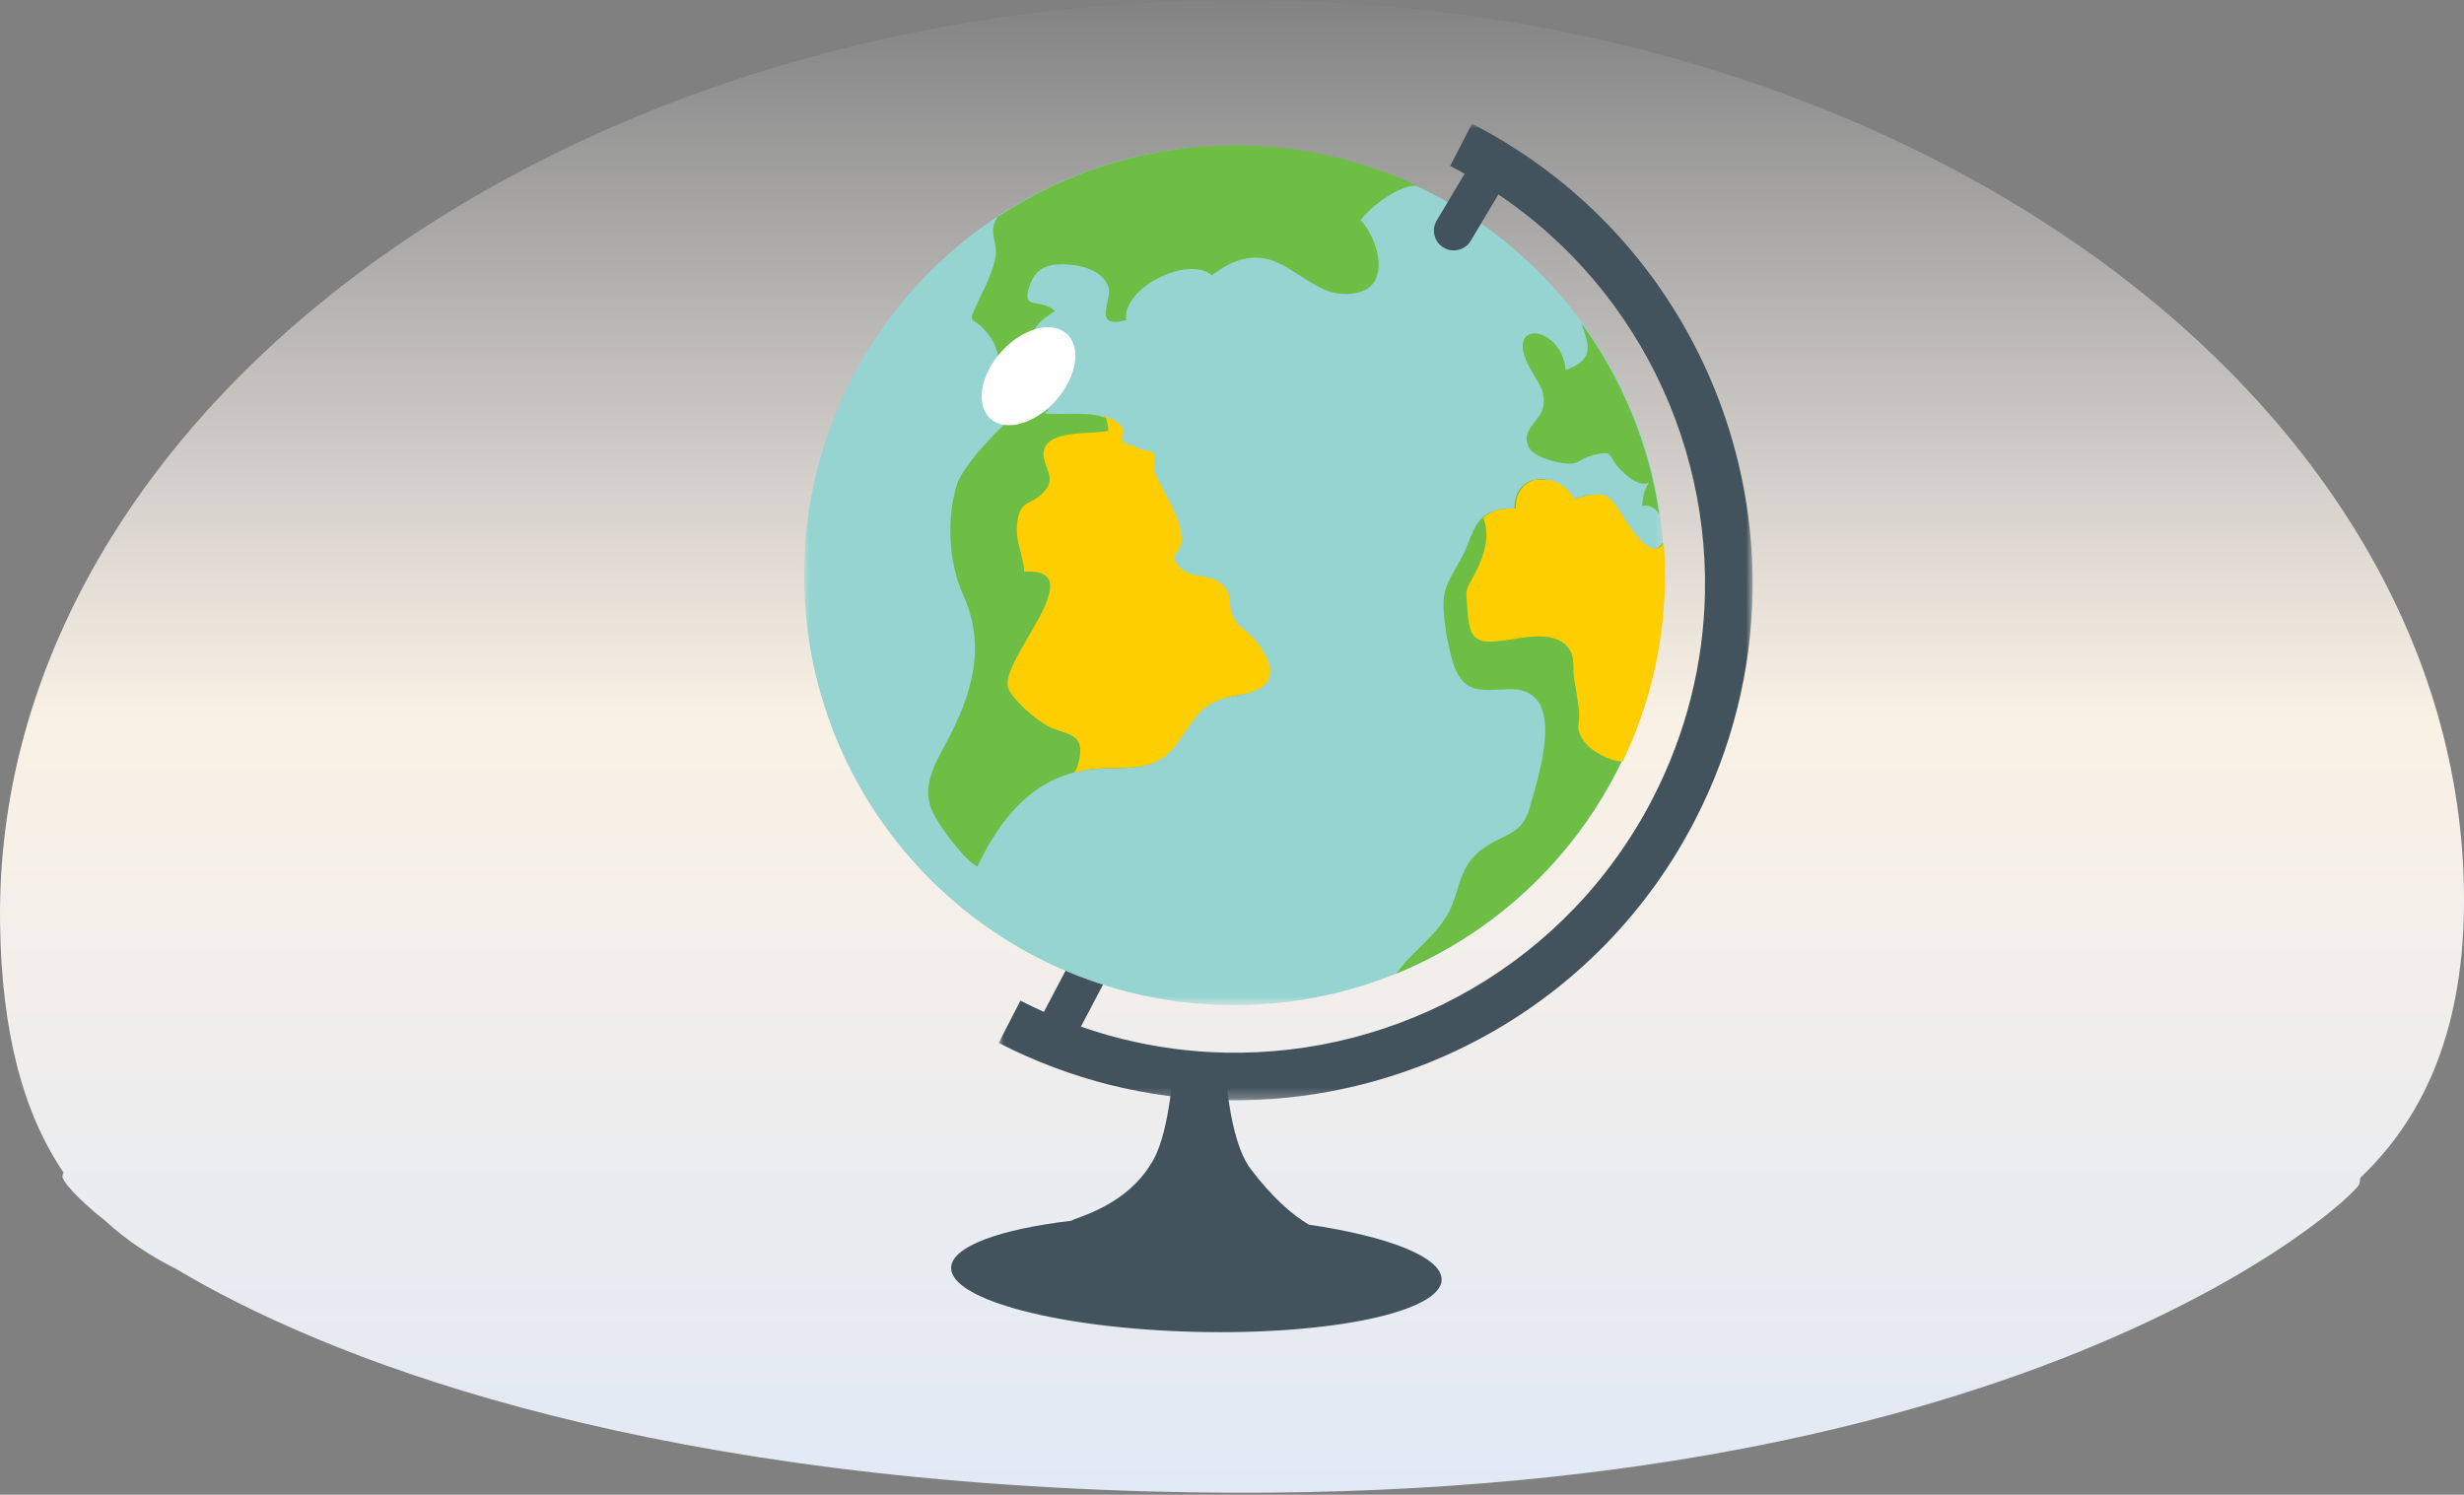
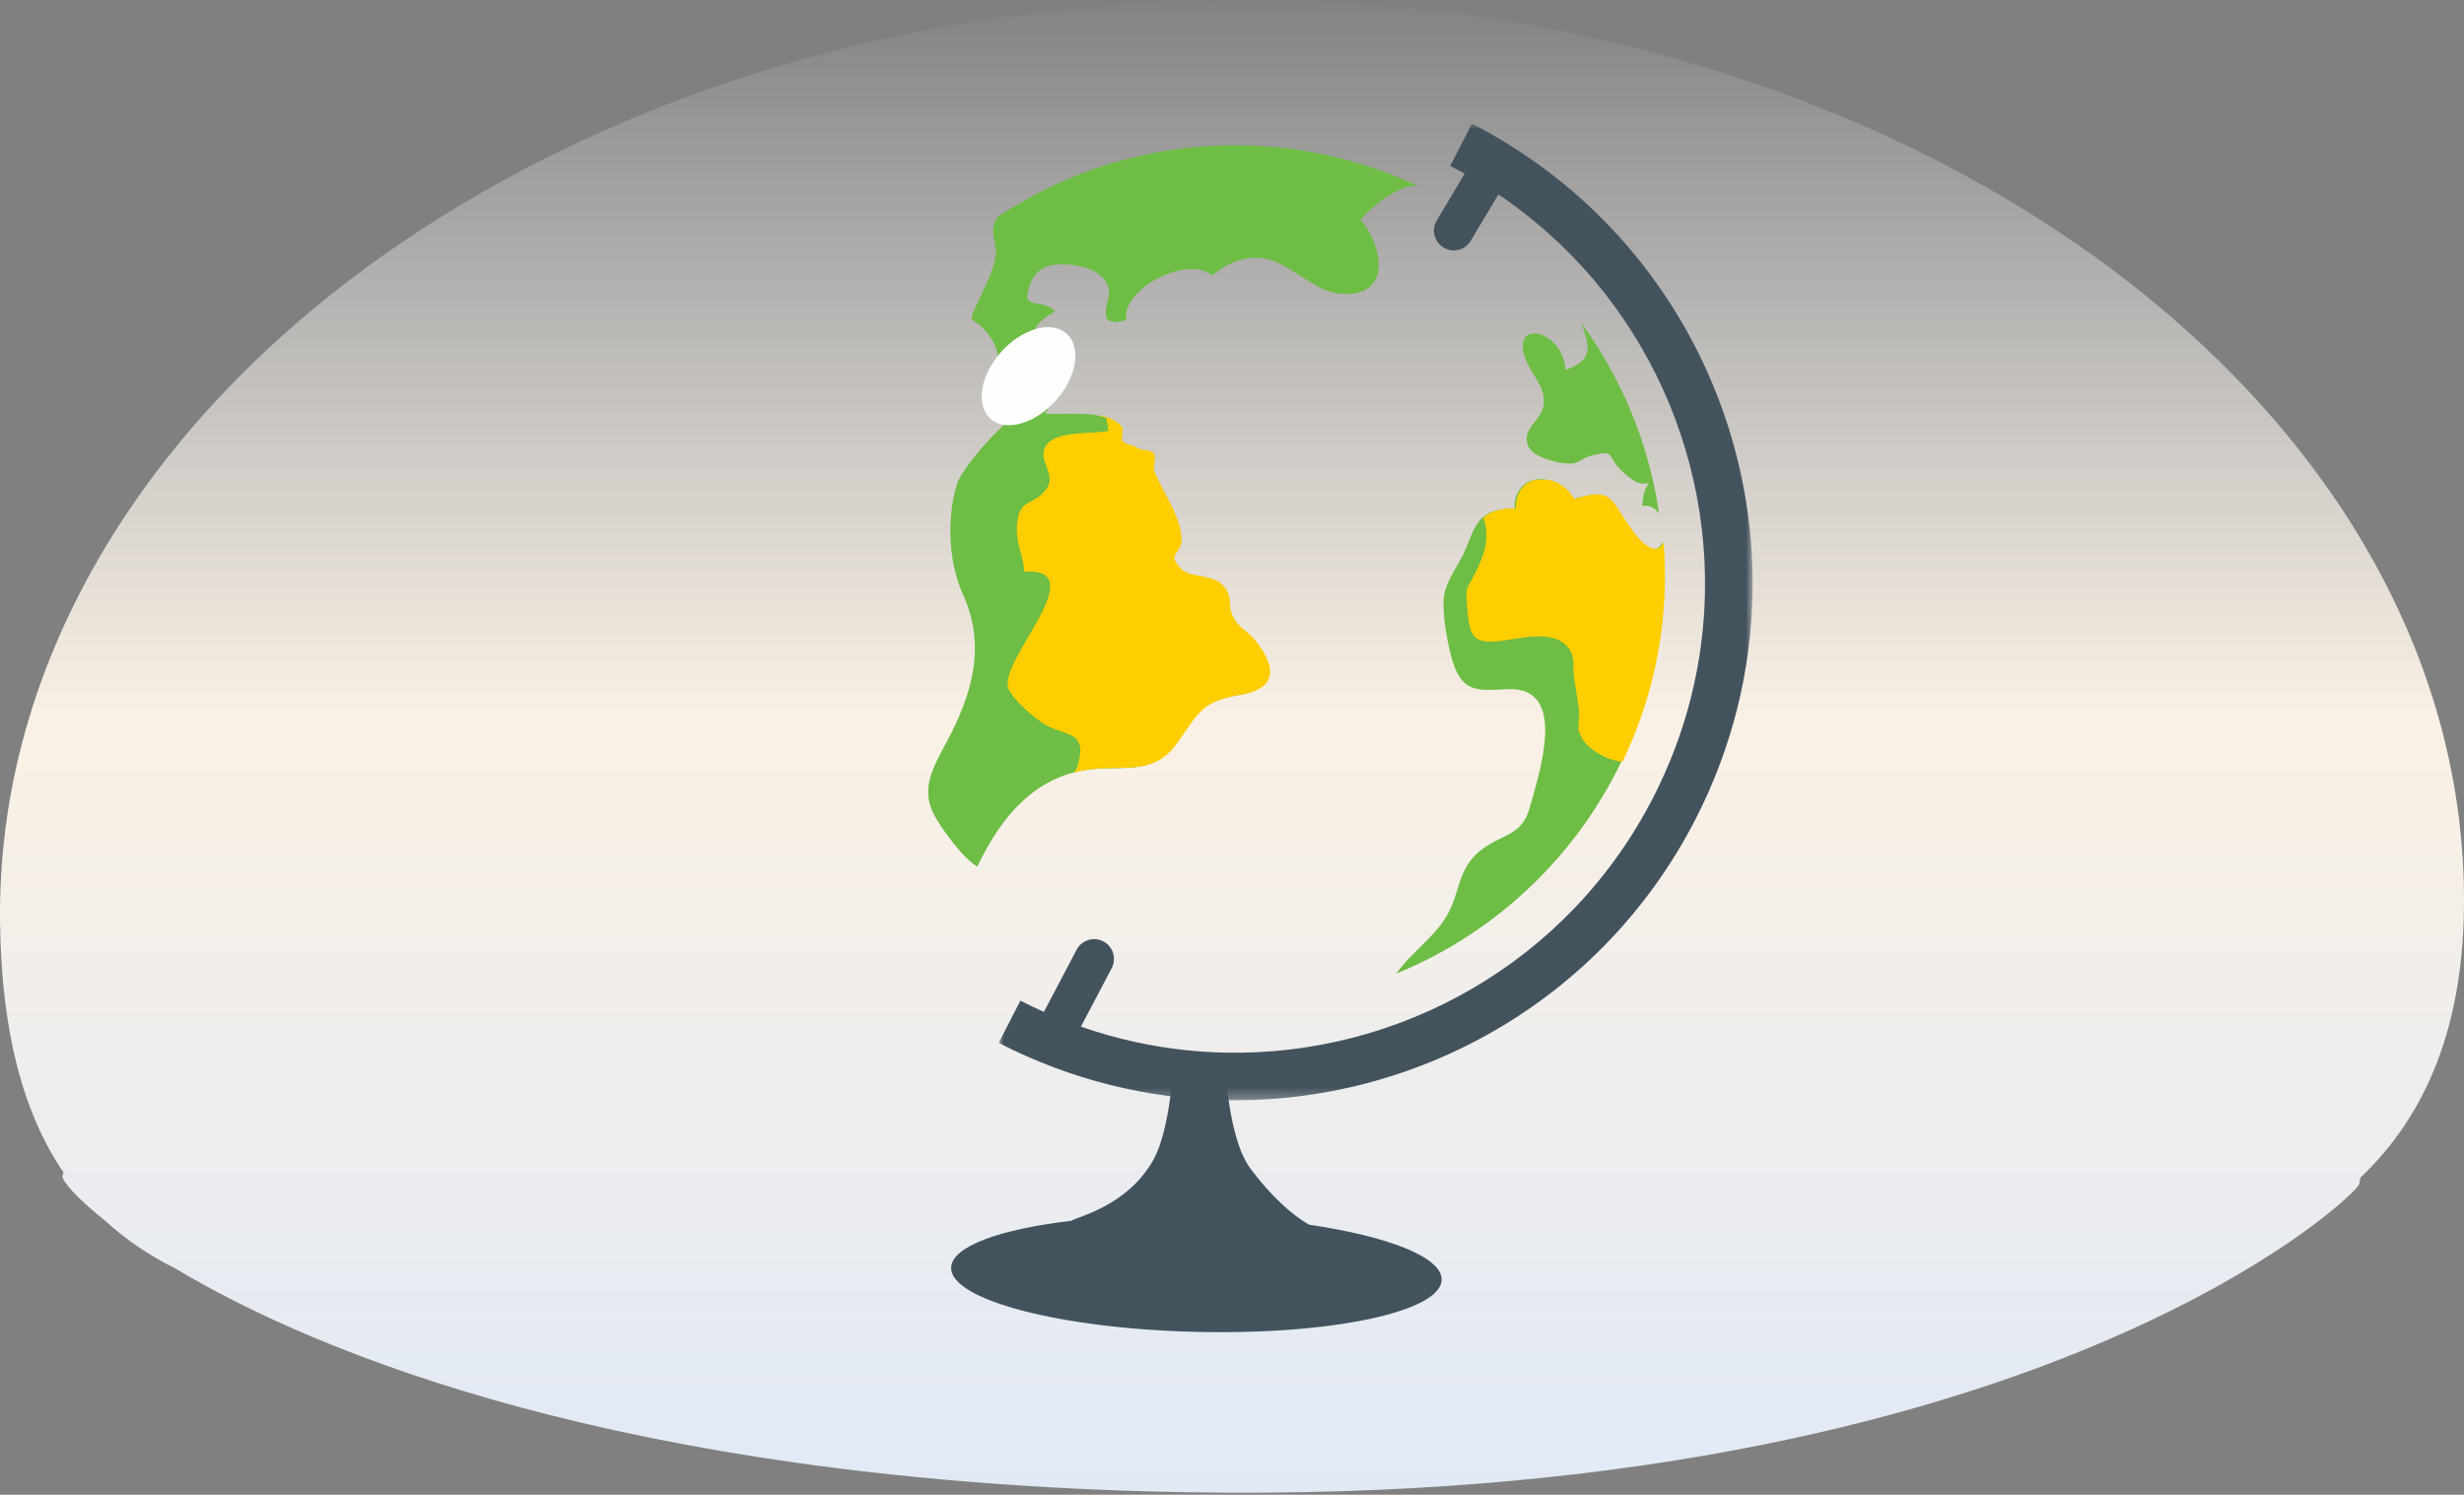
<svg xmlns="http://www.w3.org/2000/svg" xmlns:xlink="http://www.w3.org/1999/xlink" width="239px" height="145px" viewBox="0 0 239 145" version="1.1">
  <rect x="0" y="0" width="239" height="145" fill="#808080" stroke="none" />
  <title>Group11</title>
  <defs>
    <linearGradient x1="50%" y1="0%" x2="50%" y2="100%" id="linearGradient-1">
      <stop stop-color="#FFFFFF" stop-opacity="0" offset="0%" />
      <stop stop-color="#FAF1E5" offset="47.809%" />
      <stop stop-color="#E0E9F6" offset="100%" />
    </linearGradient>
    <path d="M119.343,0.013 C185.564,-0.834 239.625,38.64 240,86.837 C240.096,99.281 236.447,108.073 229.934,114.26 C229.93,114.479 229.892,114.695 229.821,114.906 C229.415,116.127 196.894,147.066 112.347,144.676 C61.569,143.241 32.277,131.581 18.019,123.06 C15.474,121.785 13.2,120.254 11.205,118.426 C8.283,116.107 6.988,114.482 7.059,114.091 C7.08,113.977 7.114,113.86 7.161,113.742 C3.249,107.975 1.141,100.132 1.005,89.517 C0.39,41.323 53.122,0.862 119.343,0.013 Z" id="path-2" />
    <polygon id="path-4" points="0 0 83.424 0 83.424 83.38 0 83.38" />
    <polygon id="path-6" points="0 0 73.135 0 73.135 94.736 0 94.736" />
  </defs>
  <g id="Pages" stroke="none" stroke-width="1" fill="none" fill-rule="evenodd">
    <g id="About-Us-W" transform="translate(-1052, -2289)">
      <g id="Group" transform="translate(584, 2289)">
        <g transform="translate(423, 0)" id="Group11">
          <g transform="translate(44, 0)">
            <mask id="mask-3" fill="white">
              <use xlink:href="#path-2" />
            </mask>
            <use id="Mask-Copy-3" fill="url(#linearGradient-1)" xlink:href="#path-2" />
            <g id="Group-21" mask="url(#mask-3)">
              <g transform="translate(79, 12)">
                <path d="M23.033,90.706 C22.093,90.212 21.733,89.052 22.228,88.112 L26.429,80.129 C26.924,79.191 28.085,78.83 29.024,79.323 C29.965,79.817 30.325,80.981 29.83,81.92 L25.629,89.9 C25.278,90.566 24.589,90.941 23.886,90.926 C23.597,90.92 23.306,90.851 23.033,90.706" id="Fill-3" fill="#43535E" />
                <path d="M48.965,106.803 C47.331,105.856 45.349,104.101 43.299,101.377 C41.107,98.468 40.847,91.3 40.847,91.3 L35.836,90.99 C35.836,90.99 35.56,97.442 33.898,100.465 C31.384,105.047 26.309,106.084 25.918,106.423 C18.979,107.237 14.308,108.918 14.257,110.971 C14.179,114.085 24.767,116.873 37.906,117.199 C51.044,117.525 61.756,115.264 61.835,112.151 C61.888,109.959 56.652,107.93 48.965,106.803" id="Fill-5" fill="#43535E" />
                <g id="Group-9" stroke-width="1" fill="none" transform="translate(0, 2.124)">
                  <mask id="mask-5" fill="white">
                    <use xlink:href="#path-4" />
                  </mask>
                  <g id="Clip-8" />
-                   <path d="M0.009,40.829 C-0.467,63.846 17.818,82.895 40.849,83.37 C63.881,83.847 82.939,65.57 83.415,42.553 C83.892,19.532 65.606,0.486 42.574,0.009 C19.542,-0.466 0.485,17.808 0.009,40.829" id="Fill-7" fill="#95D4D1" mask="url(#mask-5)" />
                </g>
                <g id="Group-12" stroke-width="1" fill="none" transform="translate(18.865, 0)">
                  <mask id="mask-7" fill="white">
                    <use xlink:href="#path-6" />
                  </mask>
                  <g id="Clip-11" />
                  <path d="M21.883,94.724 C14.49,94.572 7.012,92.775 0.002,89.168 L2.112,85.069 C8.489,88.349 15.266,89.974 21.978,90.113 C38.836,90.459 55.23,81.409 63.462,65.417 C66.743,59.042 68.371,52.268 68.509,45.56 C68.856,28.71 59.801,12.326 43.799,4.099 L45.91,0 C63.526,9.06 73.509,27.106 73.125,45.656 C72.971,53.044 71.173,60.52 67.564,67.526 C58.497,85.131 40.446,95.109 21.892,94.725 C21.891,94.724 21.885,94.724 21.883,94.724 L21.883,94.724 Z" id="Fill-10" fill="#43535E" mask="url(#mask-7)" />
                </g>
                <path d="M62.026,12.02 C61.116,11.478 60.816,10.298 61.358,9.388 L65.206,2.933 C65.748,2.021 66.929,1.722 67.842,2.267 C68.752,2.811 69.052,3.988 68.509,4.9 L64.66,11.355 C64.293,11.969 63.636,12.305 62.968,12.292 C62.646,12.285 62.322,12.198 62.026,12.02" id="Fill-13" fill="#43535E" />
                <path d="M83.236,40.602 C82.873,41.502 81.909,41.71 80.347,39.654 C78.087,36.686 78.523,35.161 74.574,36.434 C73.062,33.714 68.887,33.694 68.89,37.335 C65.748,37.334 65.258,38.469 64.231,41.12 C63.643,42.638 62.388,44.07 62.092,45.687 C61.79,47.342 62.458,50.824 62.972,52.371 C63.977,55.387 65.716,54.946 68.31,54.853 C74.108,54.639 71.325,62.927 70.379,66.353 C69.583,69.226 67.605,68.832 65.479,70.605 C63.474,72.279 63.605,74.378 62.551,76.437 C61.326,78.834 58.922,80.303 57.426,82.453 C72.348,76.352 83.003,61.851 83.357,44.716 C83.386,43.33 83.343,41.957 83.236,40.602 L83.236,40.602 Z M71.696,27.441 C71.405,28.918 69.489,29.638 70.259,31.318 C70.711,32.304 72.677,32.789 73.582,32.925 C75.198,33.166 75.083,32.509 76.52,32.159 C78.752,31.617 77.738,32.175 79.316,33.689 C80.119,34.462 80.939,35.129 81.95,34.852 C81.393,35.56 81.387,36.284 81.276,37.079 C82.025,36.94 82.575,37.302 82.93,37.863 C81.943,31.021 79.294,24.702 75.39,19.346 C76.002,21.212 76.877,22.857 73.86,23.88 C73.528,19.711 68.068,18.863 70.194,23.326 C70.832,24.663 72.02,25.791 71.696,27.441 L71.696,27.441 Z M58.451,6.147 C58.741,6.056 59.084,6.02 59.457,6.011 C54.346,3.623 48.672,2.227 42.671,2.103 C33.842,1.921 25.6,4.502 18.762,9.043 C18.61,9.288 18.479,9.554 18.391,9.871 C18.146,10.744 18.694,11.748 18.587,12.693 C18.411,14.218 17.569,15.754 16.958,17.077 C15.668,19.865 16.26,18.331 17.85,20.427 C19.014,21.962 18.816,22.726 18.896,24.694 C20.182,25.01 21.583,25.833 22.551,26.869 C22.201,25.479 22.78,24.225 24.465,23.786 C24.705,22.34 23.879,20.337 22.31,20.142 C22.612,19.265 23.48,18.721 24.342,18.192 C22.935,16.825 20.928,18.261 21.916,15.58 C22.583,13.774 23.976,13.553 25.685,13.665 C27.25,13.769 29.152,14.405 29.538,15.993 C29.833,17.206 27.91,19.914 31.245,19.063 C30.727,16.067 37.084,12.714 39.565,14.69 C41.351,13.343 43.276,12.512 45.486,13.299 C47.476,14.008 49.788,16.277 51.835,16.478 C57.222,17.013 56.081,11.745 53.988,9.334 C54.98,8.048 56.869,6.639 58.451,6.147 L58.451,6.147 Z M14.847,34.902 C13.786,38.222 14.01,42.593 15.407,45.672 C17.679,50.679 16.314,55.305 13.814,59.987 C12.472,62.502 11.247,64.567 12.65,67.134 C13.404,68.511 15.516,71.385 16.802,72.062 C19.066,67.261 22.526,62.999 28.262,62.59 C31.467,62.361 33.96,63.002 35.995,60.188 C38.181,57.162 38.334,56.077 42.3,55.395 C45.632,54.82 45.806,52.845 43.642,50.158 C42.801,49.116 41.996,48.972 41.435,47.762 C40.904,46.608 41.522,45.815 40.422,44.725 C39.362,43.676 37.279,44.142 36.336,43.102 C35.042,41.669 36.413,41.831 36.472,40.479 C36.565,38.403 34.768,35.944 33.844,33.758 C33.658,33.314 34.087,32.358 33.784,32.014 C33.39,31.569 32.451,31.778 32.098,31.402 C31.934,31.231 31.146,31.179 30.821,30.883 C30.487,30.575 31.009,29.742 30.621,29.337 C28.999,27.649 25.747,28.305 23.432,28.125 C23.423,28.048 23.423,27.972 23.416,27.897 C23.258,27.897 23.106,27.908 22.932,27.852 C22.81,27.632 22.712,27.41 22.633,27.192 C20.595,27.239 15.42,33.112 14.847,34.902 L14.847,34.902 Z M22.844,27.195 C22.75,27.085 22.653,26.977 22.551,26.869 C22.579,26.977 22.595,27.083 22.633,27.192 C22.705,27.191 22.779,27.184 22.844,27.195 L22.844,27.195 Z M23.416,27.138 C23.4,27.397 23.398,27.647 23.416,27.897 C23.493,27.897 23.571,27.898 23.655,27.912 L23.416,27.138 Z M22.869,27.195 C22.861,27.195 22.849,27.197 22.844,27.195 C22.846,27.201 22.851,27.205 22.854,27.209 C22.95,27.303 22.954,27.298 22.869,27.195 L22.869,27.195 Z" id="Fill-15" fill="#6EBD44" />
                <path d="M19.116,22.127 C17.077,24.405 16.606,27.31 18.065,28.616 C19.525,29.924 22.364,29.14 24.405,26.861 C26.448,24.584 26.917,21.677 25.459,20.37 C23.999,19.061 21.159,19.85 19.116,22.127" id="Fill-17" fill="#FEFEFE" />
                <path d="M41.567,47.739 C41.034,46.588 41.653,45.792 40.553,44.703 C39.493,43.653 37.409,44.121 36.469,43.08 C35.173,41.646 36.545,41.808 36.603,40.458 C36.695,38.381 34.899,35.922 33.975,33.736 C33.789,33.293 34.217,32.337 33.915,31.994 C33.523,31.547 32.584,31.755 32.229,31.38 C32.066,31.209 31.276,31.157 30.955,30.86 C30.618,30.553 31.14,29.719 30.751,29.315 C30.208,28.75 29.478,28.45 28.665,28.292 C28.818,28.474 29.03,28.405 29.281,28.532 C29.41,28.953 29.477,29.44 29.504,29.797 C28.001,30.139 24.297,29.708 23.397,31.315 C22.652,32.641 24.465,34.02 23.546,35.346 C22.218,37.262 20.791,36.119 20.638,39.12 C20.552,40.783 21.264,41.905 21.357,43.458 C28.163,43.027 18.86,52.1 19.798,54.736 C20.197,55.858 22.458,57.804 23.57,58.401 C25.443,59.406 27.534,58.926 26.522,62.306 C26.455,62.522 26.33,62.734 26.183,62.945 C26.881,62.756 27.613,62.625 28.394,62.567 C31.599,62.339 34.09,62.979 36.125,60.167 C38.314,57.141 38.464,56.054 42.432,55.372 C45.762,54.8 45.939,52.825 43.772,50.136 C42.933,49.094 42.127,48.951 41.567,47.739 M83.375,40.67 C83.362,40.664 83.348,40.659 83.334,40.654 C82.946,41.486 81.997,41.63 80.476,39.631 C78.217,36.664 78.655,35.138 74.704,36.412 C74.14,35.396 73.203,34.758 72.252,34.545 C71.832,34.535 71.403,34.531 70.971,34.533 C69.887,34.765 69.02,35.655 69.022,37.313 C67.441,37.311 66.532,37.6 65.887,38.221 C66.533,40.044 66.028,41.716 65.161,43.454 C64.115,45.543 64.161,44.773 64.317,46.948 C64.542,50.063 65.015,50.542 68.098,50.1 C69.871,49.846 72.667,49.171 74.035,50.729 C74.867,51.676 74.504,52.741 74.684,53.823 C74.831,54.697 75.01,55.736 75.129,56.701 C75.341,58.365 74.694,58.44 75.561,59.789 C76.242,60.853 78.137,61.846 79.356,61.877 C79.368,61.877 79.379,61.875 79.389,61.875 C81.897,56.666 83.361,50.853 83.489,44.696 C83.517,43.339 83.473,41.997 83.375,40.67" id="Fill-19" fill="#FFCE01" />
              </g>
            </g>
          </g>
        </g>
      </g>
    </g>
  </g>
</svg>